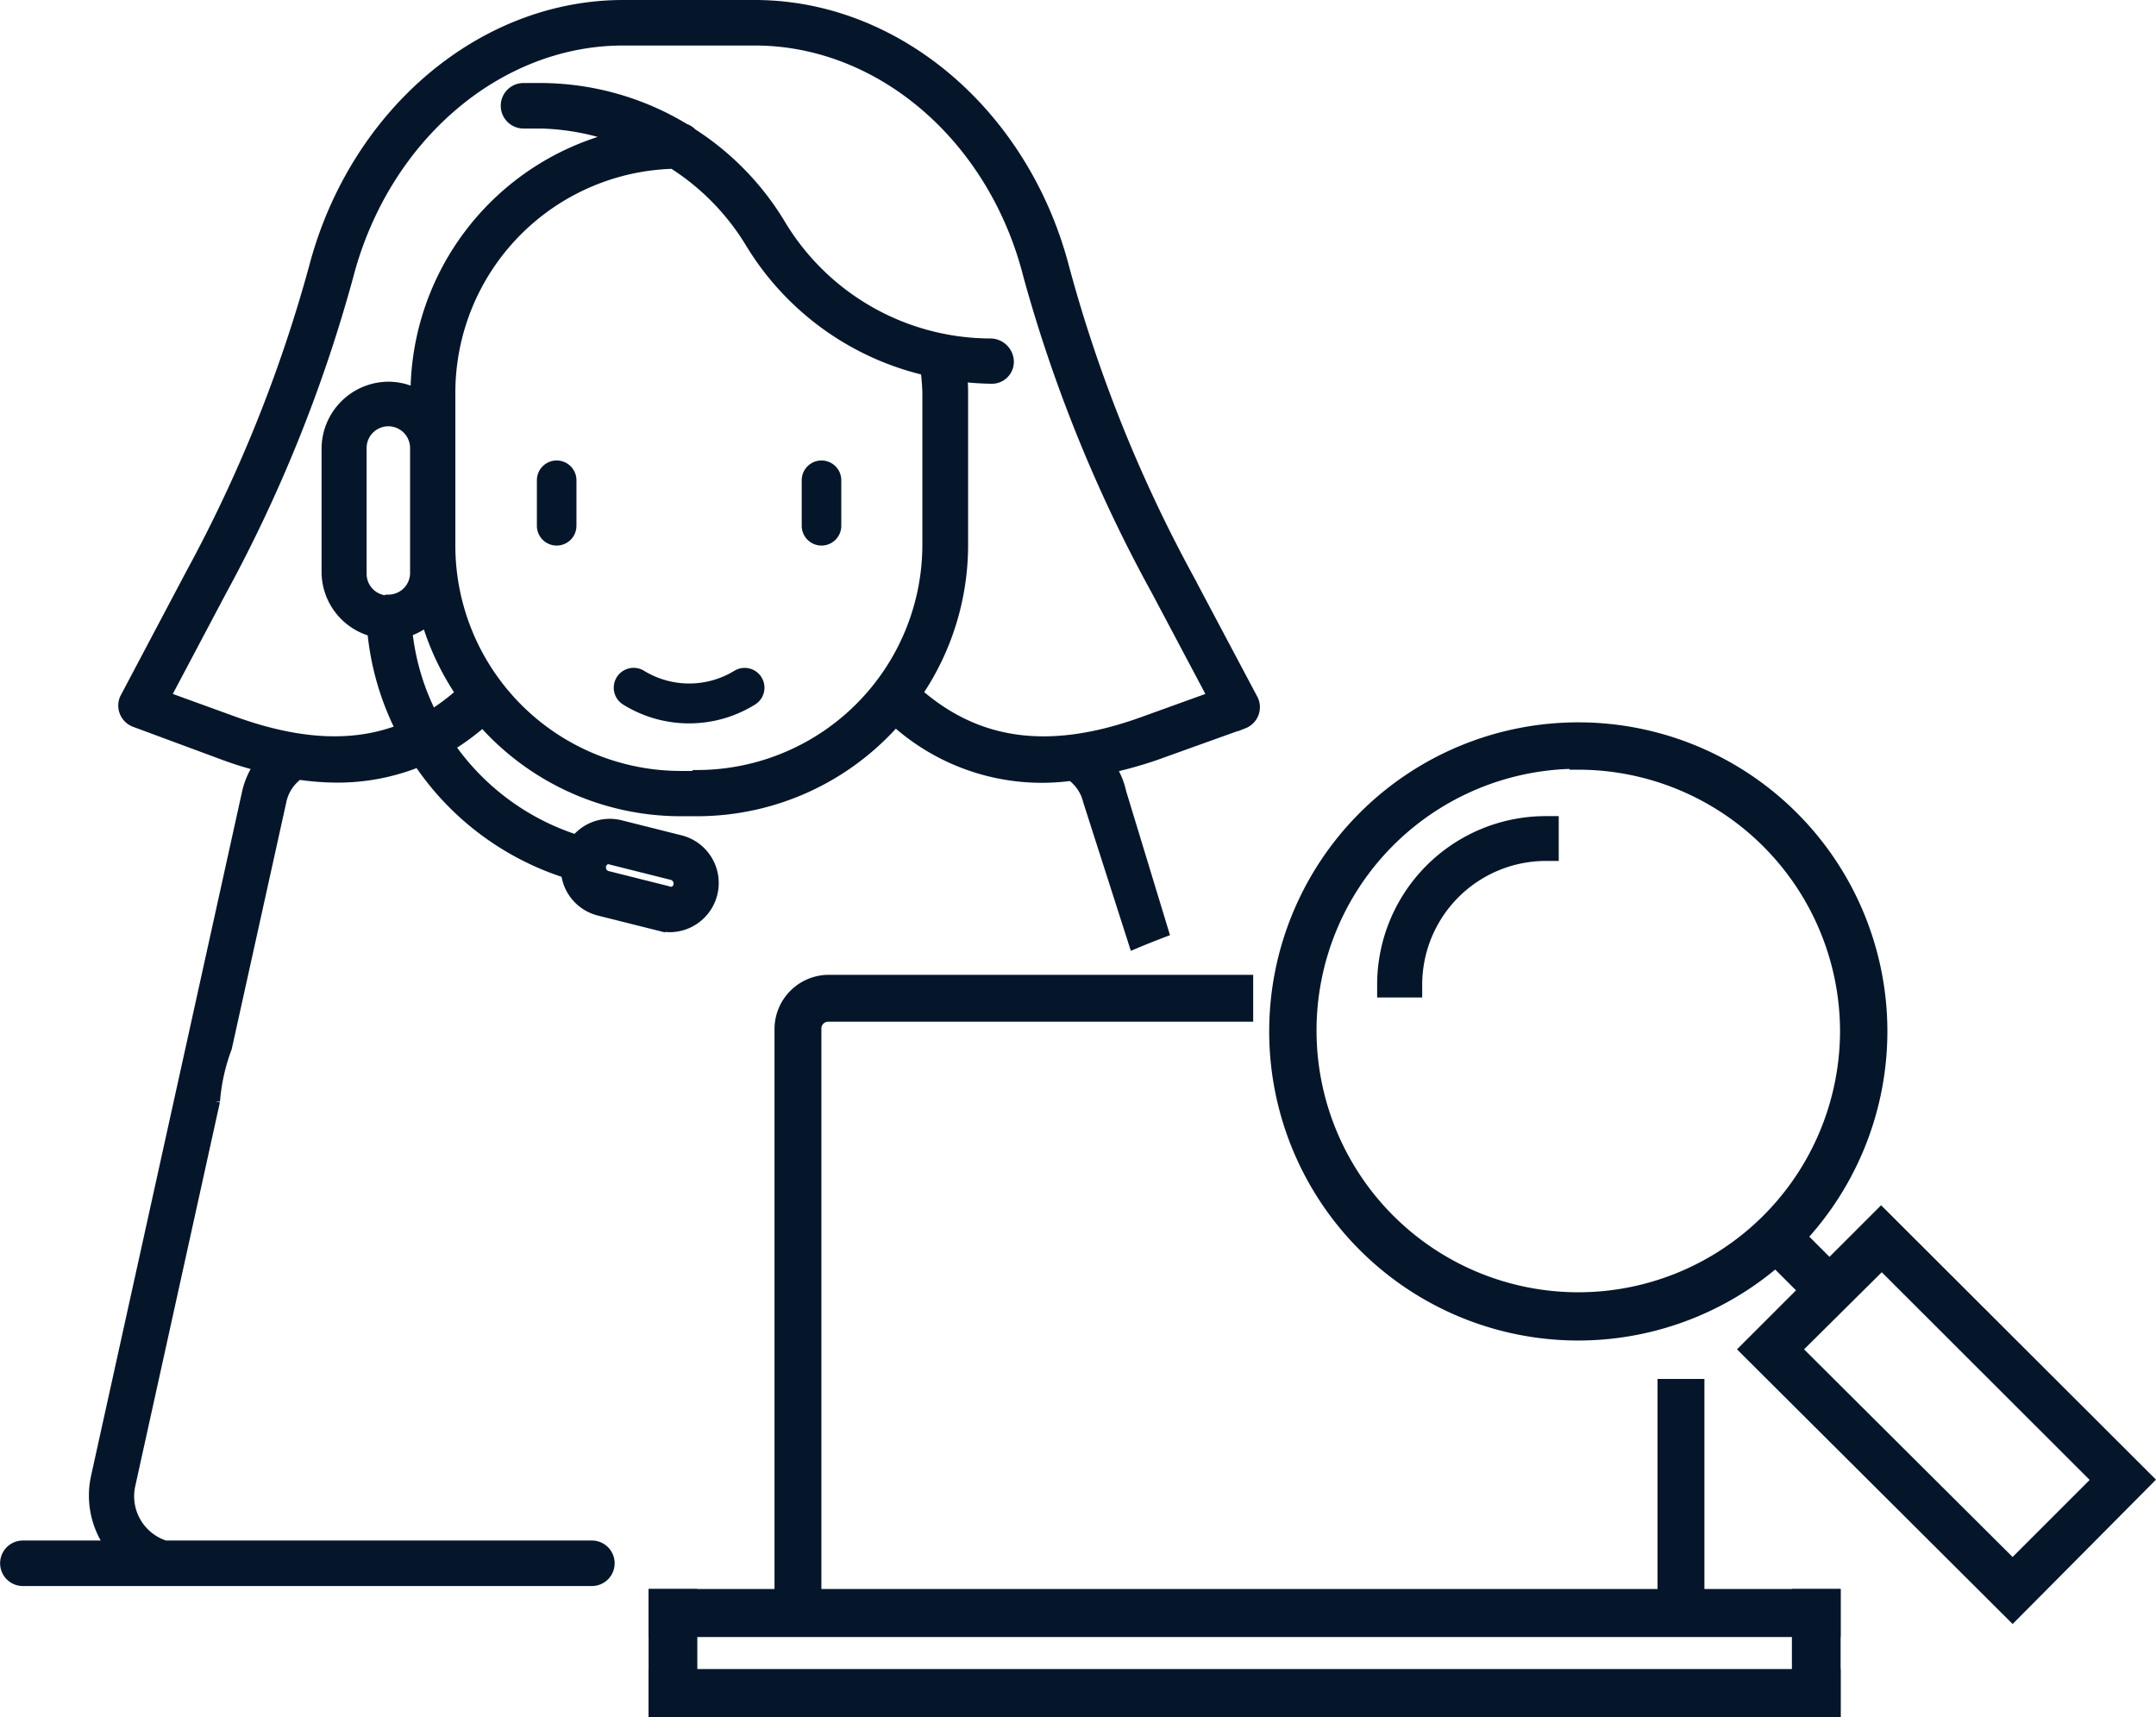
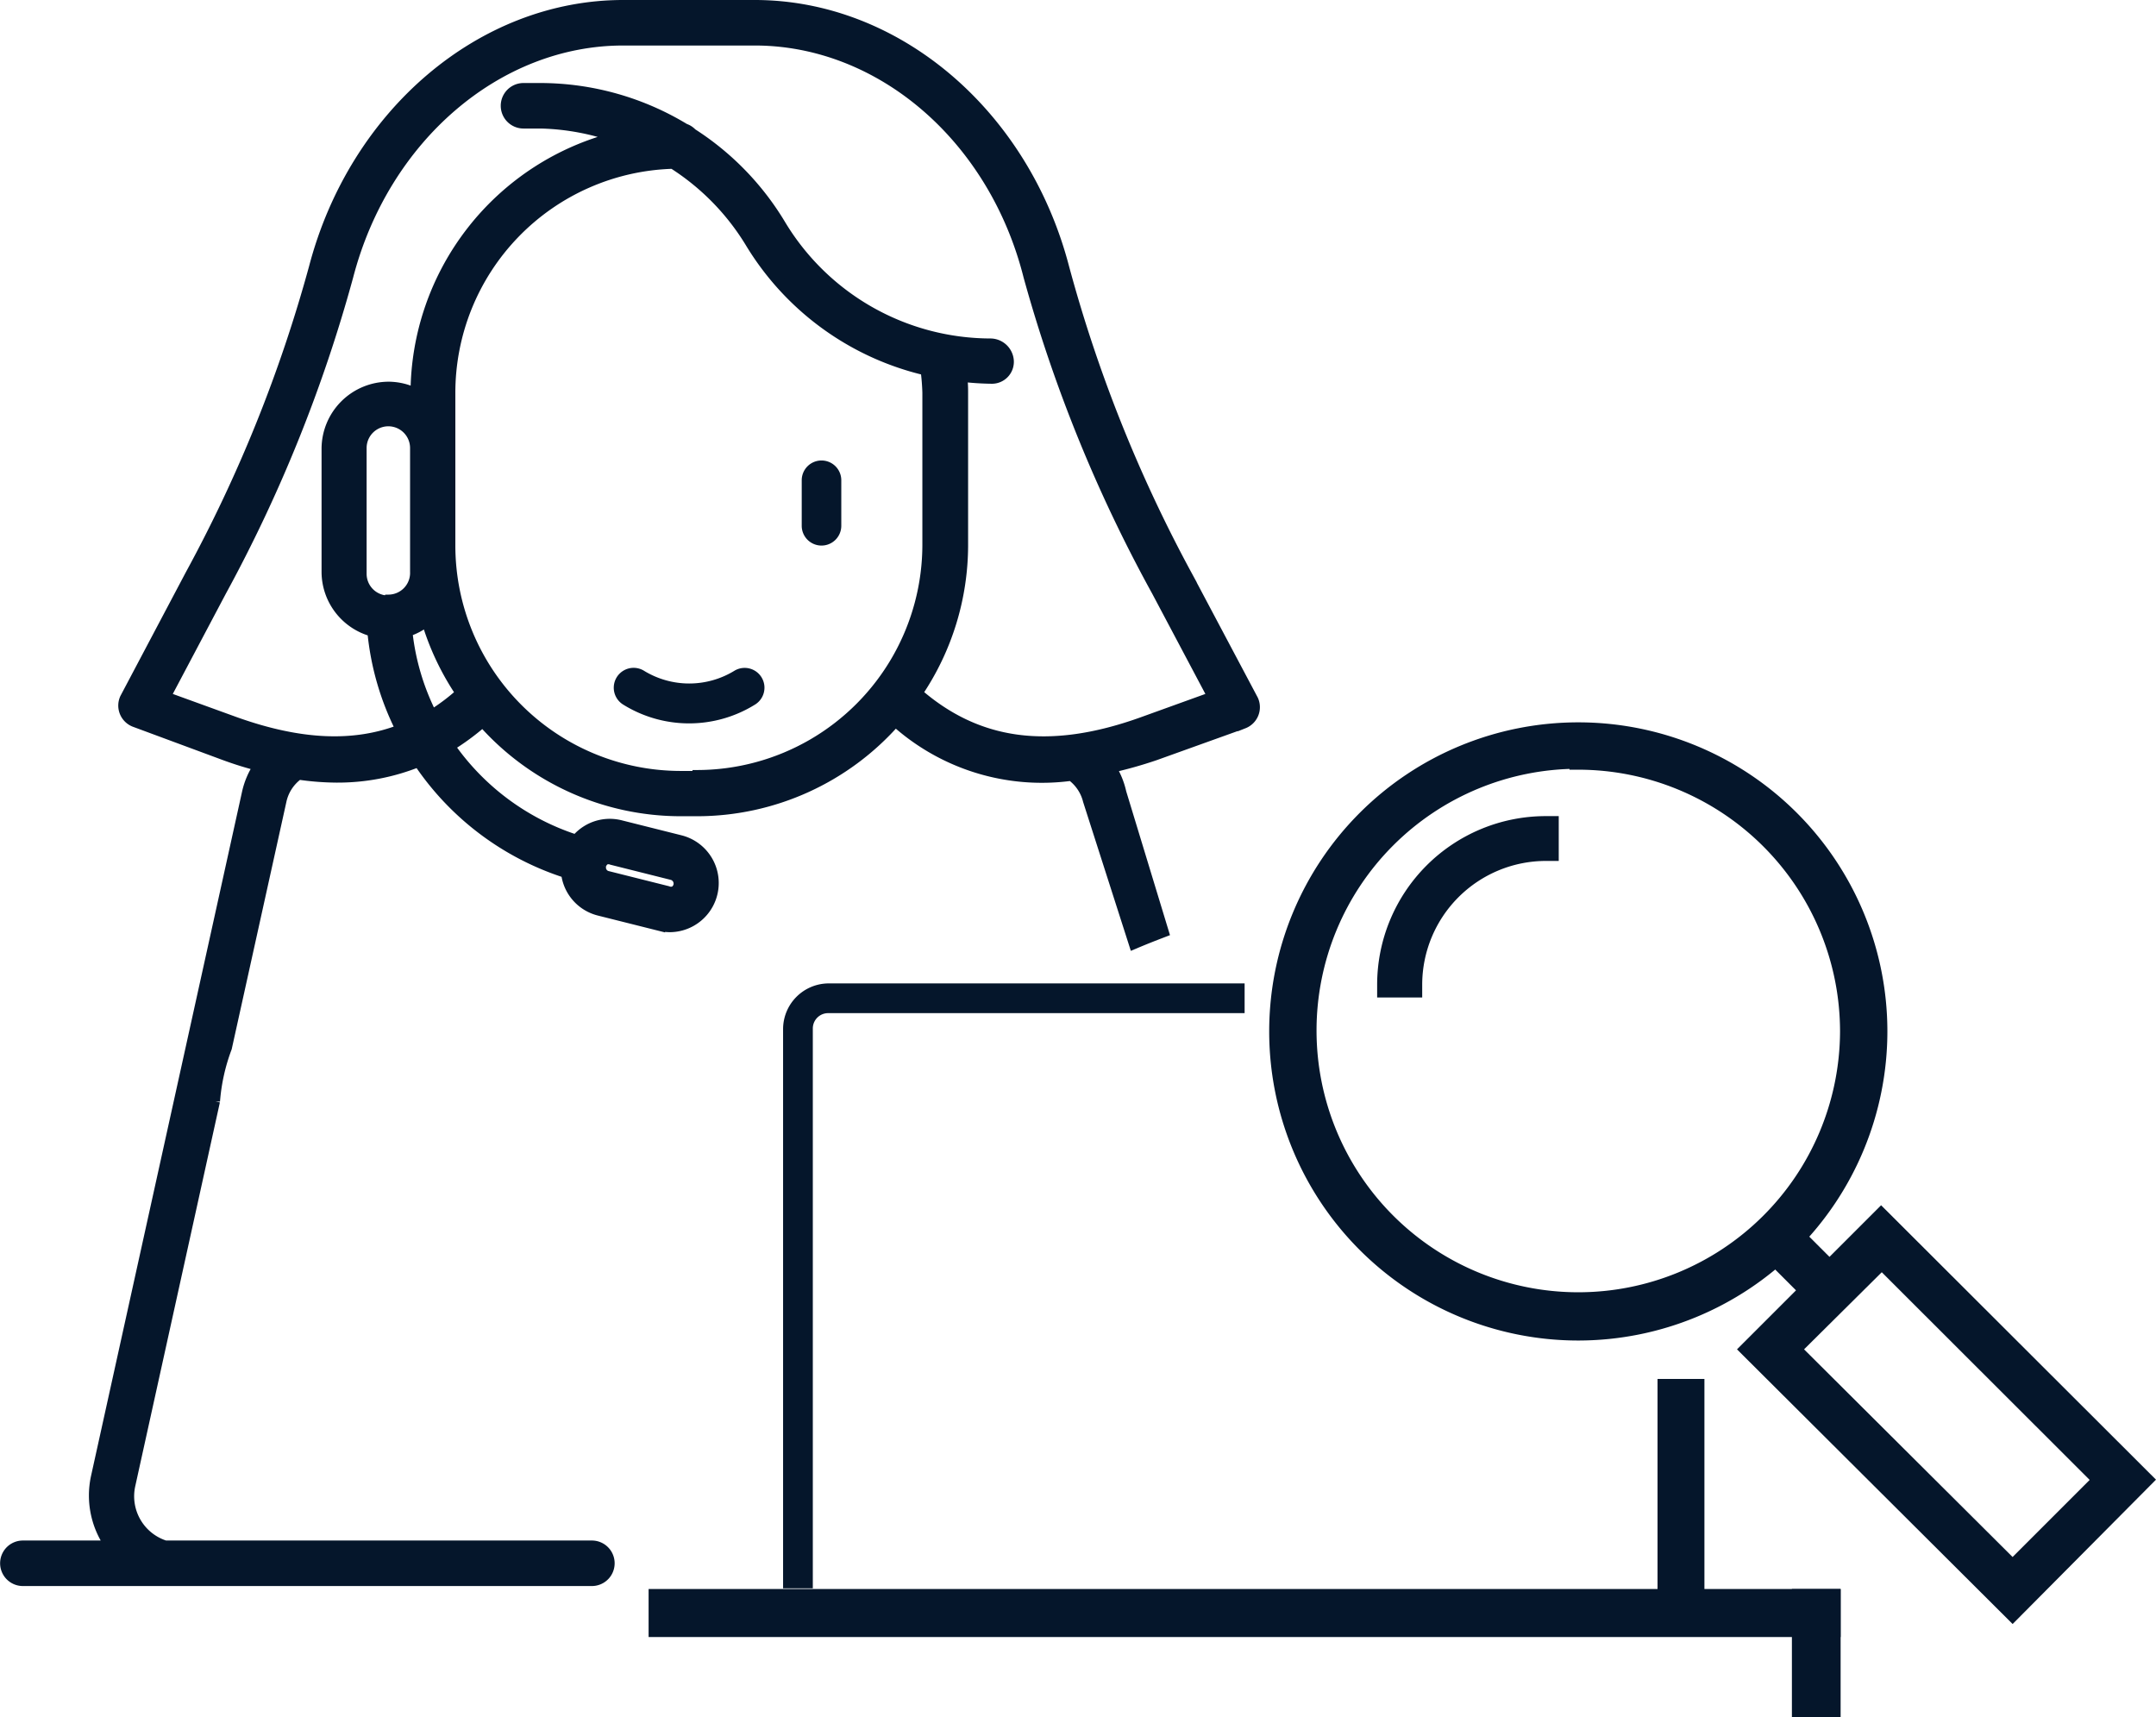
<svg xmlns="http://www.w3.org/2000/svg" id="Warstwa_1" data-name="Warstwa 1" viewBox="0 0 94.27 75.08">
  <defs>
    <style>
      .cls-1, .cls-4, .cls-5, .cls-6 {
        fill: none;
      }

      .cls-2 {
        clip-path: url(#clip-path);
      }

      .cls-3 {
        fill: #05162b;
      }

      .cls-4, .cls-5, .cls-6 {
        stroke: #05162b;
        stroke-miterlimit: 10;
      }

      .cls-4 {
        stroke-width: 0.25px;
      }

      .cls-5 {
        stroke-width: 0.5px;
      }

      .cls-6 {
        stroke-width: 0.75px;
      }
    </style>
    <clipPath id="clip-path" transform="translate(0 0)">
      <rect class="cls-1" width="94.27" height="75.08" />
    </clipPath>
  </defs>
  <title>coord_send</title>
  <g class="cls-2">
    <path class="cls-3" d="M27.31,30.7a5.34,5.34,0,0,0,5.64,0,.74.74,0,0,0-.78-1.26,3.91,3.91,0,0,1-4.07,0,.74.74,0,1,0-.79,1.26" transform="translate(0 0)" />
    <path class="cls-4" d="M27.31,30.7a5.34,5.34,0,0,0,5.64,0,.74.74,0,0,0-.78-1.26,3.91,3.91,0,0,1-4.07,0,.74.74,0,1,0-.79,1.26Z" transform="translate(0 0)" />
-     <path class="cls-3" d="M24.34,23.73a.74.74,0,0,0,.74-.74V21a.74.74,0,0,0-1.48,0v2a.74.74,0,0,0,.74.74" transform="translate(0 0)" />
-     <path class="cls-4" d="M24.34,23.73a.74.74,0,0,0,.74-.74V21a.74.74,0,0,0-1.48,0v2A.74.74,0,0,0,24.34,23.73Z" transform="translate(0 0)" />
    <path class="cls-3" d="M35.92,23.73a.74.74,0,0,0,.74-.74V21a.74.74,0,0,0-1.48,0v2a.74.74,0,0,0,.74.74" transform="translate(0 0)" />
    <path class="cls-4" d="M35.92,23.73a.74.74,0,0,0,.74-.74V21a.74.74,0,0,0-1.48,0v2A.74.74,0,0,0,35.92,23.73Z" transform="translate(0 0)" />
    <path class="cls-3" d="M25.88,67.61H7.22a2.29,2.29,0,0,1-1.55-2.68l3.7-16.78a8.5,8.5,0,0,1,.52-2.34L12.28,35a1.93,1.93,0,0,1,.77-1.16h0a11.78,11.78,0,0,0,1.65.13,9.43,9.43,0,0,0,3.61-.69,12.27,12.27,0,0,0,6.47,4.87,1.89,1.89,0,0,0,1.42,1.64l2.63.66h0a1.93,1.93,0,0,0,.46.06,1.9,1.9,0,0,0,.46-3.74l-2.63-.66a1.88,1.88,0,0,0-1.44.22,1.91,1.91,0,0,0-.48.42,10.78,10.78,0,0,1-5.57-4.13,10.58,10.58,0,0,0,1.48-1.09,11.54,11.54,0,0,0,8.66,3.91h.71a11.54,11.54,0,0,0,8.67-3.93,9.54,9.54,0,0,0,7.7,2.38A1.94,1.94,0,0,1,47.6,35l2,6.24c.45-.19.78-.32,1.25-.5L49,34.66a3.41,3.41,0,0,0-.46-1.11A18.26,18.26,0,0,0,50.5,33l3.87-1.39a.74.74,0,0,0,.4-1l-2.86-5.39A62.31,62.31,0,0,1,46.5,11.7C44.75,5,39.2.25,33,.25H27.25C21.06.25,15.52,5,13.76,11.69A62.57,62.57,0,0,1,8.34,25.15L5.49,30.54a.74.74,0,0,0,.4,1L9.83,33c.52.19,1,.34,1.52.47a3.43,3.43,0,0,0-.52,1.19L4.22,64.61a3.77,3.77,0,0,0,.64,3H1a.74.74,0,0,0,0,1.49H25.88a.74.74,0,1,0,0-1.49m.38-29.79a.42.42,0,0,1,.19-.25.41.41,0,0,1,.31,0l2.63.66a.42.42,0,0,1,.3.51.42.42,0,0,1-.19.25.41.41,0,0,1-.32,0l-2.63-.66a.4.4,0,0,1-.25-.19.41.41,0,0,1,0-.31m-7.39-6.53a10.58,10.58,0,0,1-1.09-3.69,2.65,2.65,0,0,0,.89-.48,11.51,11.51,0,0,0,1.51,3.19,9,9,0,0,1-1.31,1m-1.89-5a1.2,1.2,0,0,1-1.2-1.2V19.59a1.2,1.2,0,0,1,2.4,0V25a1.2,1.2,0,0,1-1.2,1.2m13.49,7.67h-.71a10.11,10.11,0,0,1-10.1-10.1V17.21A10.05,10.05,0,0,1,29.43,7.13a10.65,10.65,0,0,1,3.4,3.47,12.21,12.21,0,0,0,7.67,5.57,10,10,0,0,1,.08,1v6.61a10.11,10.11,0,0,1-10.09,10.1M10.26,31.59,7.2,30.48l2.45-4.63A64,64,0,0,0,15.2,12.07C16.78,6,21.74,1.74,27.25,1.74H33c5.51,0,10.47,4.25,12,10.34A63.66,63.66,0,0,0,50.6,25.84l2.46,4.64-3.13,1.13c-4.08,1.46-7.22,1-9.85-1.3a11.52,11.52,0,0,0,2-6.49V17.21c0-.26,0-.51-.06-.77a12.52,12.52,0,0,0,1.36.09.71.71,0,0,0,.7-.74.78.78,0,0,0-.78-.74,10.76,10.76,0,0,1-9.18-5.2,12.14,12.14,0,0,0-3.88-4,.72.72,0,0,0-.31-.2,12.18,12.18,0,0,0-6.27-1.77h-.77a.74.74,0,0,0,0,1.49h.77A10.63,10.63,0,0,1,27,6a11.57,11.57,0,0,0-8.8,11.24,2.66,2.66,0,0,0-1.2-.3,2.69,2.69,0,0,0-2.69,2.69V25a2.68,2.68,0,0,0,2,2.59,12,12,0,0,0,1.25,4.32c-2.06.77-4.44.66-7.29-.36" transform="translate(0 0)" />
    <path class="cls-5" d="M25.88,67.61H7.22a2.29,2.29,0,0,1-1.55-2.68l3.7-16.78a8.5,8.5,0,0,1,.52-2.34L12.28,35a1.93,1.93,0,0,1,.77-1.16h0a11.78,11.78,0,0,0,1.65.13,9.43,9.43,0,0,0,3.61-.69,12.27,12.27,0,0,0,6.47,4.87,1.89,1.89,0,0,0,1.42,1.64l2.63.66h0a1.93,1.93,0,0,0,.46.06,1.9,1.9,0,0,0,.46-3.74l-2.63-.66a1.88,1.88,0,0,0-1.44.22,1.91,1.91,0,0,0-.48.42,10.78,10.78,0,0,1-5.57-4.13,10.58,10.58,0,0,0,1.48-1.09,11.54,11.54,0,0,0,8.66,3.91h.71a11.54,11.54,0,0,0,8.67-3.93,9.54,9.54,0,0,0,7.7,2.38A1.94,1.94,0,0,1,47.6,35l2,6.24c.45-.19.78-.32,1.25-.5L49,34.66a3.41,3.41,0,0,0-.46-1.11A18.26,18.26,0,0,0,50.5,33l3.87-1.39a.74.74,0,0,0,.4-1l-2.86-5.39A62.31,62.31,0,0,1,46.5,11.7C44.75,5,39.2.25,33,.25H27.25C21.06.25,15.52,5,13.76,11.69A62.57,62.57,0,0,1,8.34,25.15L5.49,30.54a.74.74,0,0,0,.4,1L9.83,33c.52.19,1,.34,1.52.47a3.43,3.43,0,0,0-.52,1.19L4.22,64.61a3.77,3.77,0,0,0,.64,3H1a.74.74,0,0,0,0,1.49H25.88a.74.74,0,1,0,0-1.49Zm.38-29.79a.42.42,0,0,1,.19-.25.41.41,0,0,1,.31,0l2.63.66a.42.42,0,0,1,.3.51.42.42,0,0,1-.19.25.41.41,0,0,1-.32,0l-2.63-.66a.4.4,0,0,1-.25-.19A.41.41,0,0,1,26.26,37.82Zm-7.39-6.53a10.58,10.58,0,0,1-1.09-3.69,2.65,2.65,0,0,0,.89-.48,11.51,11.51,0,0,0,1.51,3.19A9,9,0,0,1,18.88,31.29Zm-1.89-5a1.2,1.2,0,0,1-1.2-1.2V19.59a1.2,1.2,0,0,1,2.4,0V25A1.2,1.2,0,0,1,17,26.25Zm13.49,7.67h-.71a10.11,10.11,0,0,1-10.1-10.1V17.21A10.05,10.05,0,0,1,29.43,7.13a10.65,10.65,0,0,1,3.4,3.47,12.21,12.21,0,0,0,7.67,5.57,10,10,0,0,1,.08,1v6.61A10.11,10.11,0,0,1,30.48,33.92ZM10.26,31.59,7.2,30.48l2.45-4.63A64,64,0,0,0,15.2,12.07C16.78,6,21.74,1.74,27.25,1.74H33c5.51,0,10.47,4.25,12,10.34A63.66,63.66,0,0,0,50.6,25.84l2.46,4.64-3.13,1.13c-4.08,1.46-7.22,1-9.85-1.3a11.52,11.52,0,0,0,2-6.49V17.21c0-.26,0-.51-.06-.77a12.52,12.52,0,0,0,1.36.09.71.71,0,0,0,.7-.74.78.78,0,0,0-.78-.74,10.76,10.76,0,0,1-9.18-5.2,12.14,12.14,0,0,0-3.88-4,.72.72,0,0,0-.31-.2,12.18,12.18,0,0,0-6.27-1.77h-.77a.74.74,0,0,0,0,1.49h.77A10.63,10.63,0,0,1,27,6a11.57,11.57,0,0,0-8.8,11.24,2.66,2.66,0,0,0-1.2-.3,2.69,2.69,0,0,0-2.69,2.69V25a2.68,2.68,0,0,0,2,2.59,12,12,0,0,0,1.25,4.32C15.49,32.72,13.11,32.61,10.26,31.59Z" transform="translate(0 0)" />
    <rect class="cls-3" x="72.85" y="60.67" width="1.3" height="8.77" />
    <rect class="cls-6" x="72.85" y="60.67" width="1.3" height="8.77" />
    <path class="cls-3" d="M35.54,69.45h-1.3V45a2,2,0,0,1,2-2H54.42v1.3H36.21a.67.67,0,0,0-.67.67Z" transform="translate(0 0)" />
-     <path class="cls-6" d="M35.54,69.45h-1.3V45a2,2,0,0,1,2-2H54.42v1.3H36.21a.67.67,0,0,0-.67.67Z" transform="translate(0 0)" />
    <path class="cls-3" d="M67.59,36.06h.19v1.21h-.19a5.79,5.79,0,0,0-5.78,5.78v.19H60.59v-.19a7,7,0,0,1,7-7" transform="translate(0 0)" />
    <path class="cls-6" d="M67.59,36.06h.19v1.21h-.19a5.79,5.79,0,0,0-5.78,5.78v.19H60.59v-.19A7,7,0,0,1,67.59,36.06Z" transform="translate(0 0)" />
    <path class="cls-3" d="M88,70.48,76.48,59l5.77-5.77L93.74,64.7ZM78.35,59,88,68.61l3.9-3.9-9.62-9.61Z" transform="translate(0 0)" />
    <path class="cls-6" d="M88,70.48,76.48,59l5.77-5.77L93.74,64.7ZM78.35,59,88,68.61l3.9-3.9-9.62-9.61Z" transform="translate(0 0)" />
    <rect class="cls-3" x="78.25" y="53.91" width="1.32" height="2.86" transform="translate(-16.02 71.99) rotate(-44.99)" />
    <rect class="cls-6" x="78.25" y="53.91" width="1.32" height="2.86" transform="translate(-16.02 71.99) rotate(-44.99)" />
    <path class="cls-3" d="M69,58.24A13.14,13.14,0,1,1,82.15,45.1,13.15,13.15,0,0,1,69,58.24m0-25A11.82,11.82,0,1,0,80.83,45.1,11.83,11.83,0,0,0,69,33.28" transform="translate(0 0)" />
    <path class="cls-6" d="M69,58.24A13.14,13.14,0,1,1,82.15,45.1,13.15,13.15,0,0,1,69,58.24Zm0-25A11.82,11.82,0,1,0,80.83,45.1,11.83,11.83,0,0,0,69,33.28Z" transform="translate(0 0)" />
    <rect class="cls-3" x="28.36" y="69.48" width="52.12" height="2.1" />
-     <rect class="cls-3" x="28.36" y="72.98" width="52.12" height="2.1" />
-     <rect class="cls-3" x="28.36" y="69.48" width="2.13" height="5.6" />
    <rect class="cls-3" x="78.35" y="69.48" width="2.13" height="5.6" />
  </g>
</svg>